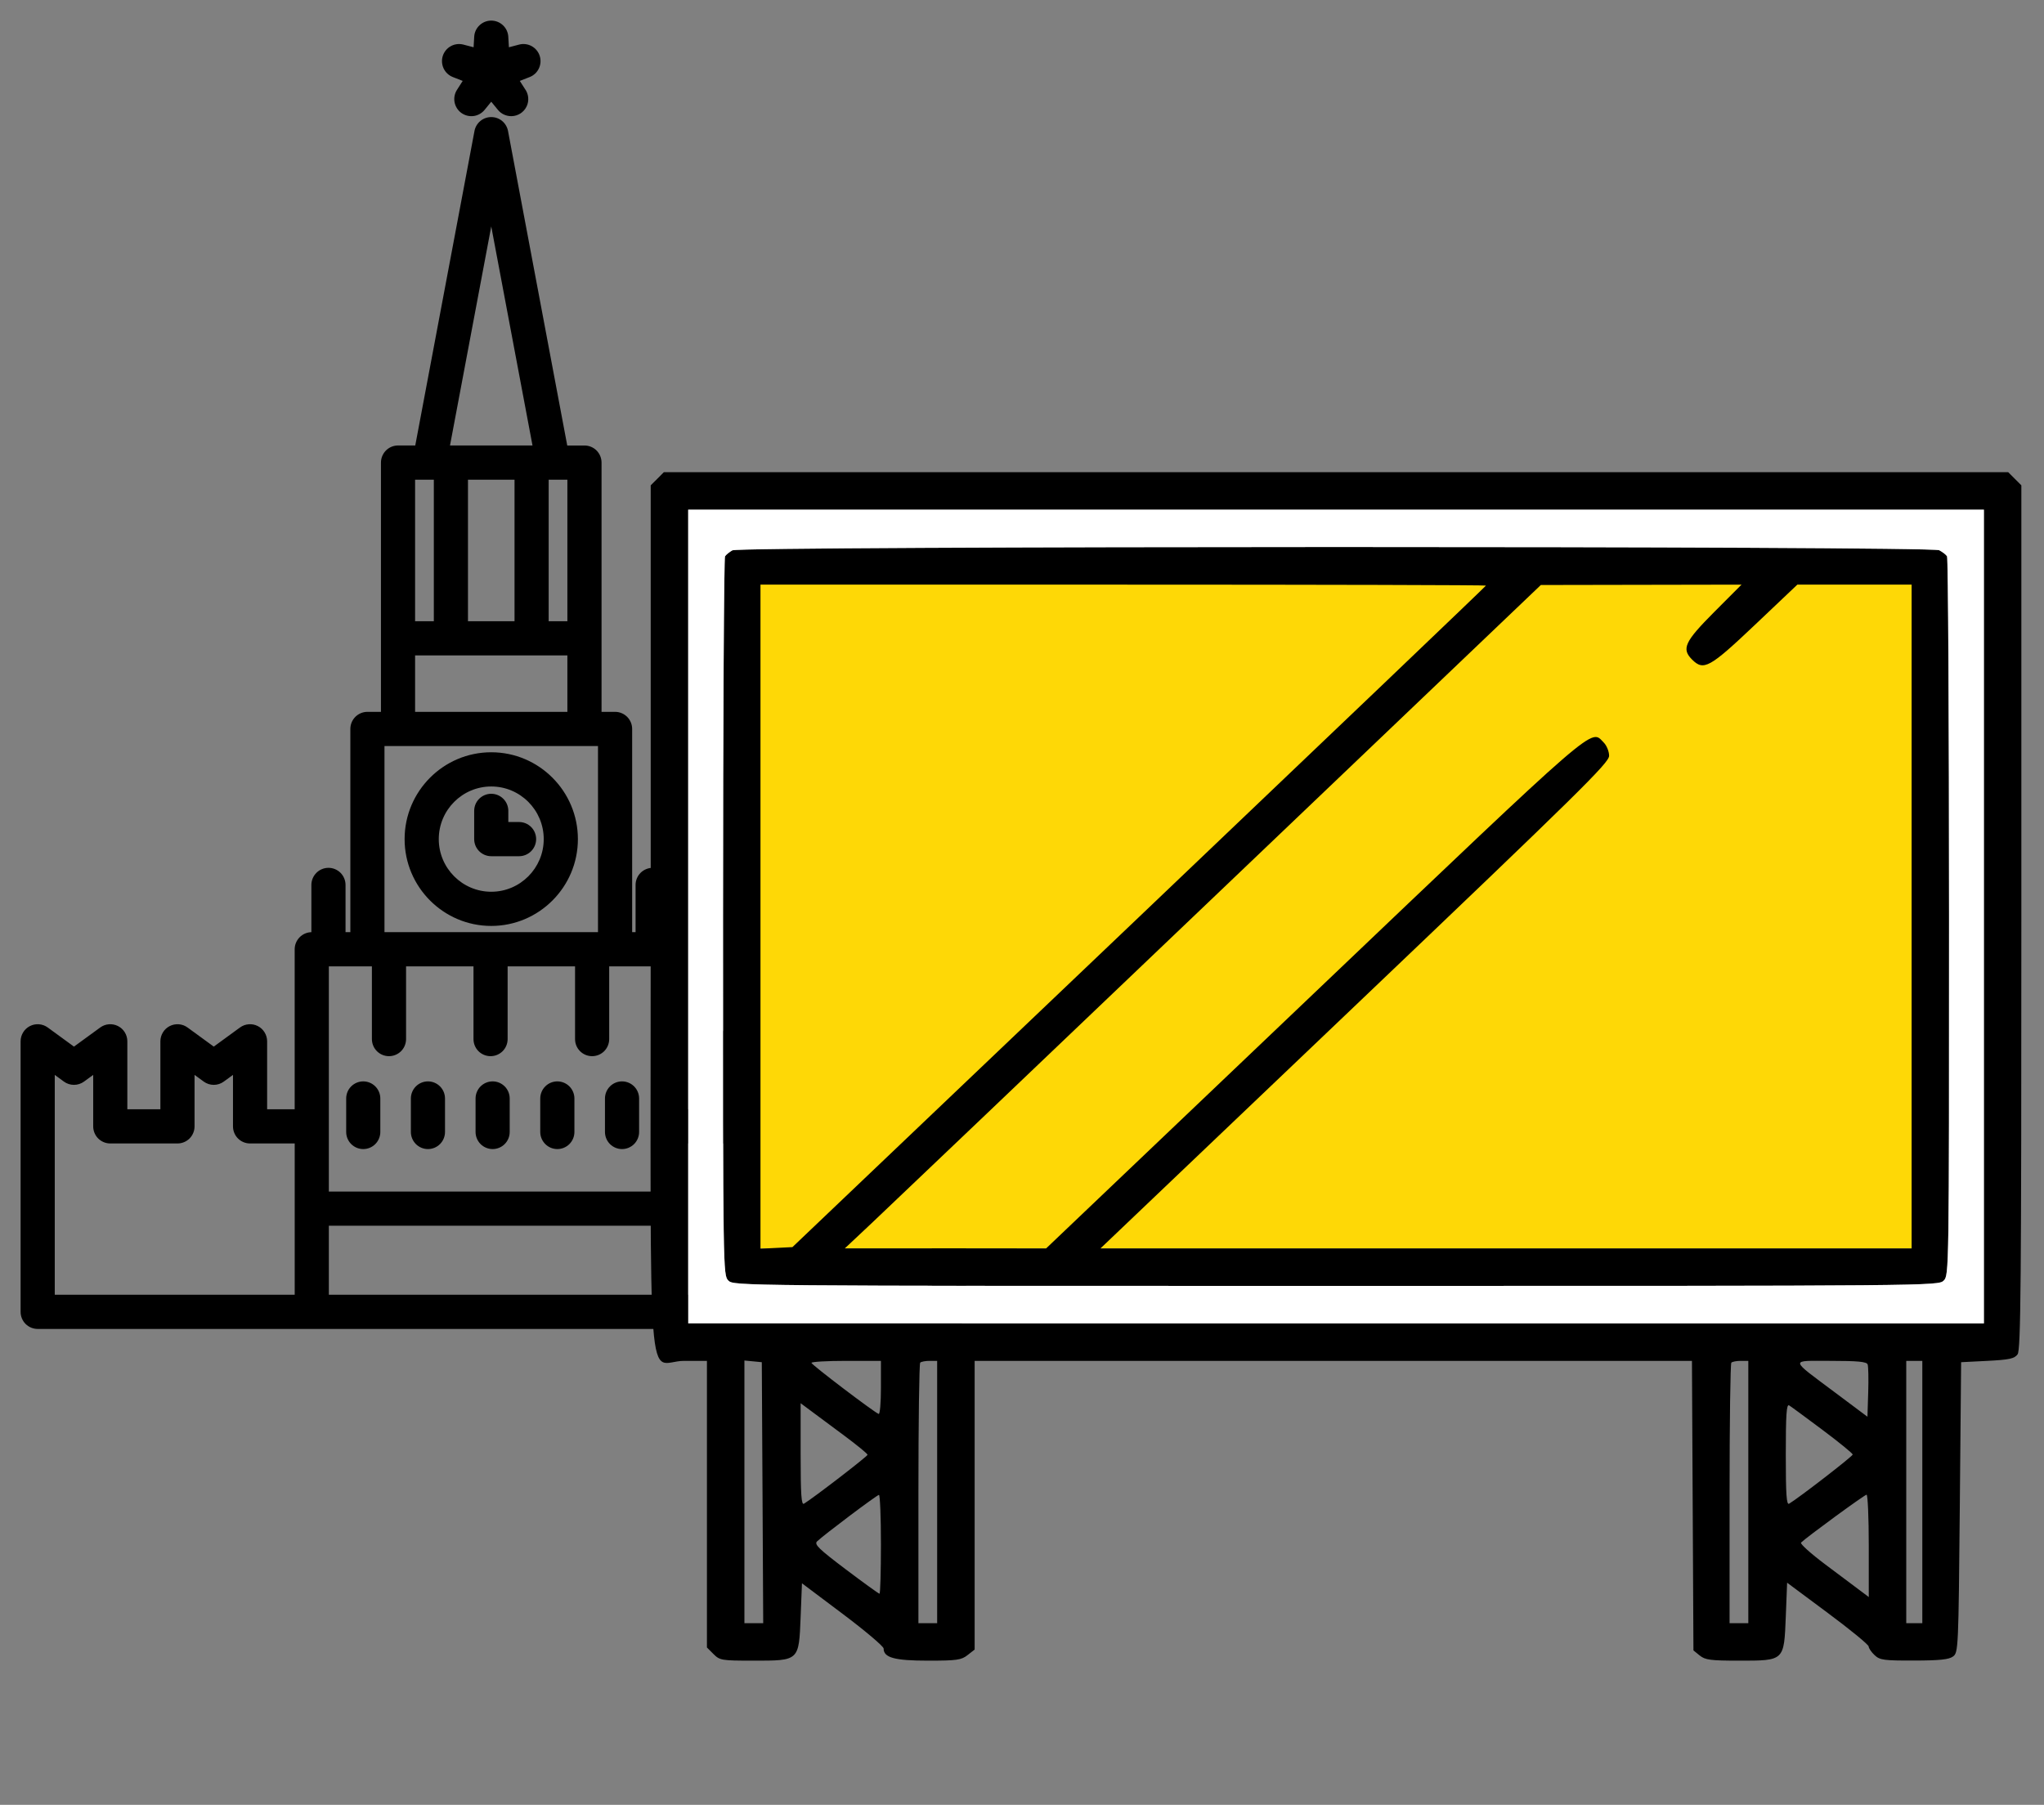
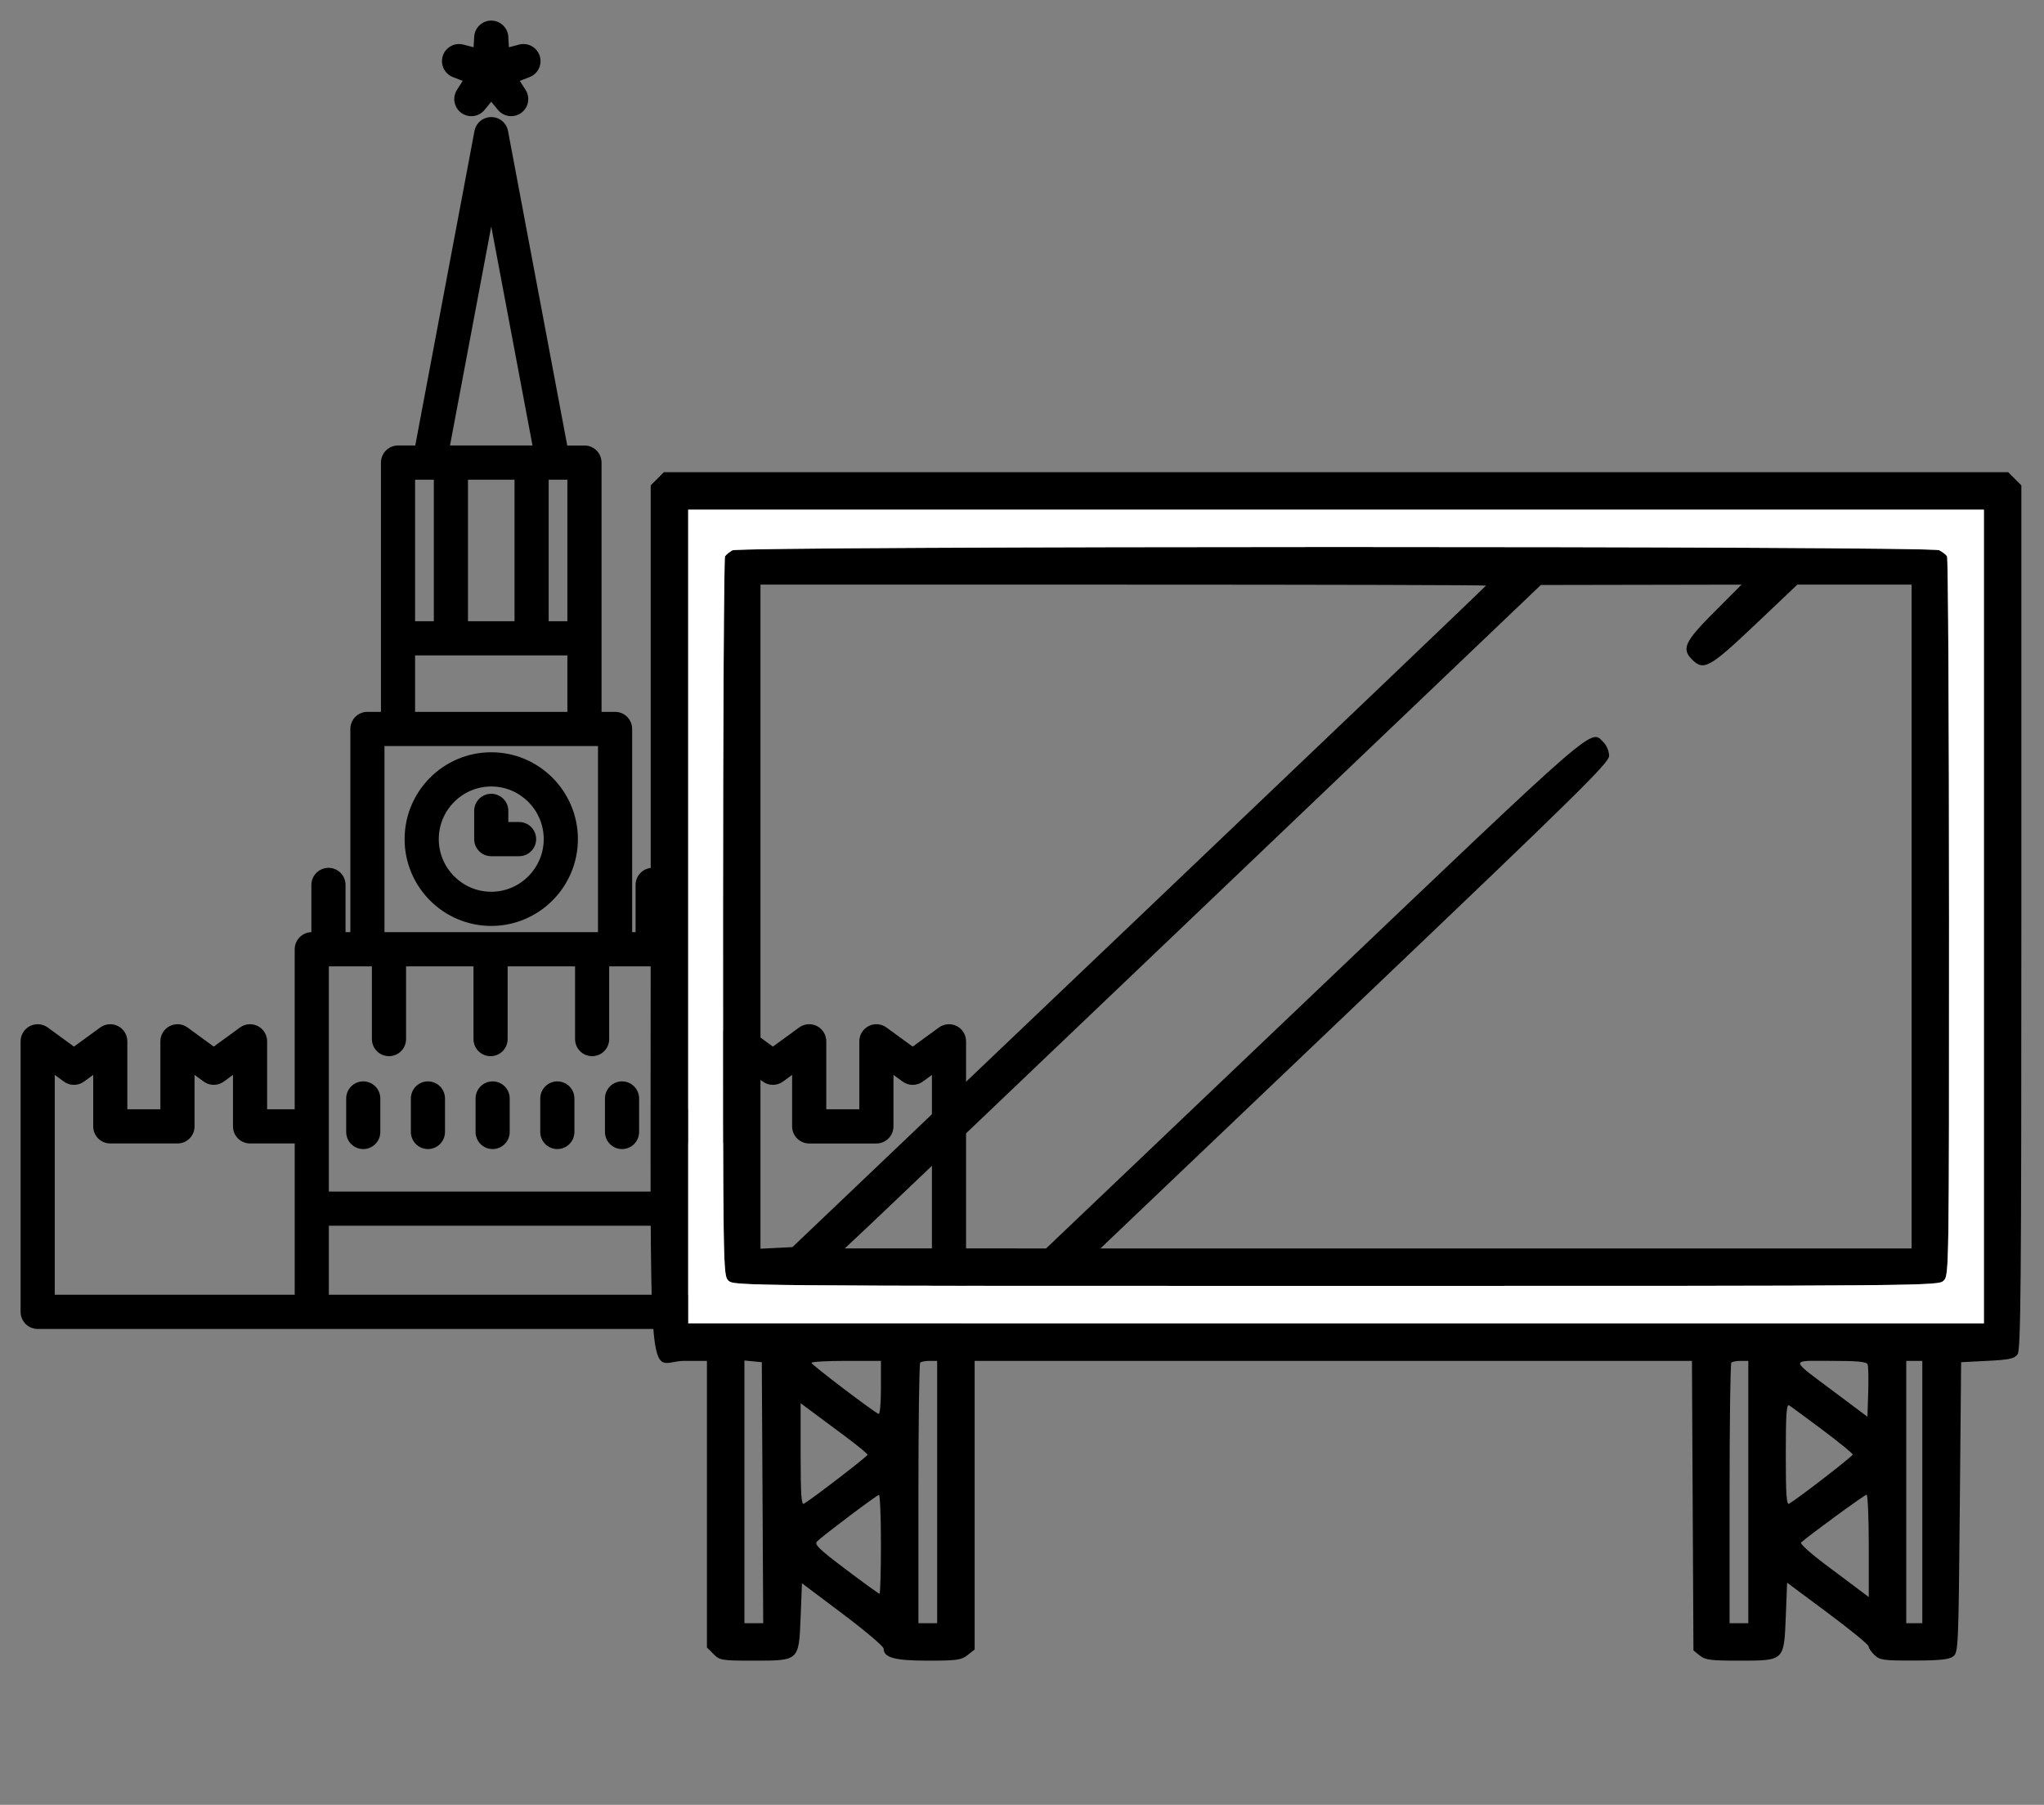
<svg xmlns="http://www.w3.org/2000/svg" width="77" height="68" viewBox="0 0 77 68" fill="none">
  <rect x="0" y="0" width="77" height="68" fill="#808080" stroke="none" />
  <path d="M18.506 28.567C16.83 28.567 15.466 29.934 15.466 31.615C15.466 33.295 16.83 34.662 18.506 34.662C20.182 34.662 21.546 33.295 21.546 31.615C21.546 29.934 20.182 28.567 18.506 28.567ZM18.506 33.822C17.292 33.822 16.305 32.831 16.305 31.615C16.305 30.398 17.292 29.408 18.506 29.408C19.72 29.408 20.707 30.398 20.707 31.615C20.707 32.831 19.72 33.822 18.506 33.822ZM13.684 40.967C13.573 40.967 13.466 41.011 13.387 41.09C13.309 41.169 13.265 41.276 13.265 41.388V42.648C13.265 42.76 13.309 42.867 13.387 42.946C13.466 43.025 13.573 43.069 13.684 43.069C13.795 43.069 13.902 43.025 13.98 42.946C14.059 42.867 14.103 42.76 14.103 42.648V41.388C14.103 41.276 14.059 41.169 13.98 41.09C13.902 41.011 13.795 40.967 13.684 40.967ZM16.121 40.967C16.01 40.967 15.903 41.011 15.825 41.09C15.746 41.169 15.702 41.276 15.702 41.388V42.648C15.702 42.76 15.746 42.867 15.825 42.946C15.903 43.025 16.01 43.069 16.121 43.069C16.232 43.069 16.339 43.025 16.418 42.946C16.496 42.867 16.54 42.76 16.54 42.648V41.388C16.54 41.276 16.496 41.169 16.418 41.09C16.339 41.011 16.232 40.967 16.121 40.967ZM18.558 40.967C18.447 40.967 18.34 41.011 18.262 41.09C18.183 41.169 18.139 41.276 18.139 41.388V42.648C18.139 42.76 18.183 42.867 18.262 42.946C18.34 43.025 18.447 43.069 18.558 43.069C18.669 43.069 18.776 43.025 18.855 42.946C18.933 42.867 18.978 42.76 18.978 42.648V41.388C18.978 41.276 18.933 41.169 18.855 41.09C18.776 41.011 18.669 40.967 18.558 40.967ZM20.995 40.967C20.884 40.967 20.778 41.011 20.699 41.09C20.62 41.169 20.576 41.276 20.576 41.388V42.648C20.576 42.76 20.62 42.867 20.699 42.946C20.778 43.025 20.884 43.069 20.995 43.069C21.107 43.069 21.213 43.025 21.292 42.946C21.371 42.867 21.415 42.76 21.415 42.648V41.388C21.415 41.276 21.371 41.169 21.292 41.09C21.213 41.011 21.107 40.967 20.995 40.967ZM23.433 40.967C23.322 40.967 23.215 41.011 23.136 41.09C23.058 41.169 23.013 41.276 23.013 41.388V42.648C23.013 42.76 23.058 42.867 23.136 42.946C23.215 43.025 23.322 43.069 23.433 43.069C23.544 43.069 23.651 43.025 23.729 42.946C23.808 42.867 23.852 42.76 23.852 42.648V41.388C23.852 41.276 23.808 41.169 23.729 41.09C23.651 41.011 23.544 40.967 23.433 40.967ZM17.14 2.695L17.765 2.94L17.403 3.506C17.346 3.596 17.325 3.705 17.344 3.81C17.364 3.916 17.423 4.01 17.51 4.073C17.596 4.136 17.704 4.163 17.81 4.149C17.916 4.136 18.013 4.082 18.081 3.999L18.506 3.479L18.931 3.999C19.015 4.102 19.139 4.152 19.261 4.153C19.339 4.152 19.416 4.13 19.482 4.088C19.548 4.046 19.601 3.986 19.635 3.916C19.669 3.845 19.683 3.766 19.675 3.688C19.666 3.61 19.636 3.536 19.588 3.474L19.246 2.94L19.871 2.695C19.971 2.656 20.052 2.58 20.098 2.483C20.144 2.386 20.151 2.275 20.118 2.173C20.085 2.071 20.014 1.986 19.92 1.934C19.826 1.883 19.716 1.869 19.613 1.897L18.964 2.067L18.924 1.395C18.918 1.288 18.871 1.188 18.794 1.114C18.716 1.041 18.613 1 18.506 1C18.399 1 18.296 1.041 18.218 1.114C18.14 1.188 18.094 1.288 18.087 1.395L18.048 2.067L17.399 1.897C17.296 1.87 17.186 1.883 17.092 1.935C16.998 1.986 16.928 2.071 16.895 2.173C16.861 2.275 16.869 2.386 16.914 2.483C16.96 2.58 17.041 2.656 17.14 2.695Z" fill="black" />
  <path d="M35.94 38.859C35.871 38.823 35.794 38.808 35.717 38.814C35.64 38.82 35.566 38.848 35.503 38.893L34.383 39.71L33.261 38.893C33.199 38.848 33.125 38.82 33.048 38.814C32.971 38.808 32.893 38.824 32.825 38.859C32.756 38.894 32.698 38.948 32.657 39.014C32.617 39.08 32.596 39.156 32.596 39.233V42.018H30.903V39.233C30.903 39.156 30.881 39.08 30.841 39.014C30.8 38.947 30.743 38.894 30.674 38.859C30.605 38.824 30.527 38.808 30.45 38.814C30.373 38.82 30.299 38.848 30.237 38.893L29.116 39.71L27.996 38.893C27.933 38.848 27.86 38.82 27.782 38.814C27.705 38.808 27.628 38.824 27.559 38.859C27.49 38.894 27.432 38.948 27.392 39.014C27.352 39.08 27.33 39.156 27.33 39.233V42.018H25.634V35.766C25.634 35.654 25.59 35.547 25.511 35.468C25.433 35.39 25.326 35.345 25.215 35.345H25.005V33.342C25.005 33.23 24.961 33.123 24.882 33.044C24.804 32.966 24.697 32.921 24.586 32.921C24.475 32.921 24.368 32.966 24.289 33.044C24.211 33.123 24.166 33.23 24.166 33.342V35.345H23.59V27.464C23.59 27.353 23.546 27.246 23.467 27.167C23.389 27.088 23.282 27.044 23.171 27.044H22.437V17.429C22.437 17.317 22.393 17.21 22.314 17.131C22.235 17.053 22.129 17.008 22.018 17.008H21.183L18.918 4.977C18.9 4.881 18.849 4.794 18.774 4.731C18.698 4.669 18.604 4.635 18.506 4.635C18.408 4.635 18.314 4.669 18.238 4.731C18.163 4.794 18.112 4.881 18.094 4.977L15.829 17.008H14.994C14.883 17.008 14.776 17.052 14.698 17.131C14.619 17.21 14.575 17.317 14.575 17.429V27.044H13.841C13.73 27.044 13.623 27.088 13.545 27.167C13.466 27.246 13.422 27.352 13.422 27.464V35.345H12.793V33.342C12.793 33.23 12.749 33.123 12.67 33.044C12.591 32.965 12.485 32.921 12.374 32.921C12.262 32.921 12.156 32.965 12.077 33.044C11.998 33.123 11.954 33.23 11.954 33.342V35.345H11.745C11.633 35.345 11.527 35.389 11.448 35.468C11.37 35.547 11.325 35.654 11.325 35.766V42.018H9.839V39.233C9.839 39.156 9.818 39.08 9.777 39.014C9.737 38.947 9.679 38.894 9.61 38.859C9.541 38.823 9.464 38.808 9.387 38.814C9.309 38.82 9.236 38.848 9.173 38.893L8.053 39.71L6.932 38.893C6.87 38.848 6.796 38.82 6.719 38.814C6.642 38.808 6.564 38.824 6.495 38.859C6.426 38.894 6.369 38.947 6.328 39.014C6.288 39.08 6.266 39.156 6.266 39.233V42.018H4.573V39.233C4.573 39.156 4.552 39.08 4.512 39.014C4.471 38.947 4.413 38.894 4.344 38.859C4.276 38.824 4.198 38.808 4.121 38.814C4.044 38.82 3.97 38.848 3.908 38.893L2.786 39.71L1.666 38.893C1.603 38.847 1.529 38.82 1.452 38.814C1.375 38.808 1.298 38.823 1.229 38.859C1.16 38.894 1.102 38.947 1.062 39.014C1.021 39.08 1 39.156 1 39.233V49.426C1 49.538 1.044 49.645 1.123 49.723C1.201 49.802 1.308 49.846 1.419 49.846H35.75C35.861 49.846 35.967 49.802 36.046 49.723C36.125 49.645 36.169 49.538 36.169 49.426V39.233C36.169 39.156 36.148 39.08 36.107 39.014C36.067 38.947 36.009 38.894 35.94 38.859ZM12.164 36.186H14.234V39.149C14.234 39.261 14.278 39.368 14.357 39.446C14.436 39.525 14.542 39.569 14.654 39.569C14.765 39.569 14.871 39.525 14.95 39.446C15.029 39.368 15.073 39.261 15.073 39.149V36.186H18.06V39.149C18.06 39.261 18.105 39.368 18.183 39.446C18.262 39.525 18.369 39.569 18.48 39.569C18.591 39.569 18.698 39.525 18.776 39.446C18.855 39.368 18.899 39.261 18.899 39.149V36.186H21.887V39.149C21.887 39.261 21.931 39.368 22.009 39.446C22.088 39.525 22.195 39.569 22.306 39.569C22.417 39.569 22.524 39.525 22.602 39.446C22.681 39.368 22.725 39.261 22.725 39.149V36.186H24.795V45.118H12.164V36.186ZM21.598 23.628H20.445V17.849H21.598V23.628ZM19.607 17.849V23.628H17.405V17.849H19.607ZM18.506 7.321L20.33 17.008H16.682L18.506 7.321ZM16.567 17.849V23.628H15.414V17.849H16.567ZM15.414 24.469H21.598V27.044H15.414V24.469ZM14.261 27.884H22.751V35.345H14.261V27.884ZM1.839 40.059L2.54 40.57C2.611 40.622 2.698 40.65 2.786 40.65C2.875 40.65 2.961 40.622 3.033 40.57L3.735 40.058V42.438C3.735 42.55 3.779 42.657 3.858 42.735C3.937 42.814 4.043 42.858 4.154 42.858H6.686C6.797 42.858 6.904 42.814 6.982 42.735C7.061 42.657 7.105 42.55 7.105 42.438V40.059L7.806 40.569C7.878 40.622 7.964 40.65 8.053 40.65C8.142 40.65 8.228 40.622 8.3 40.569L9.001 40.059V42.438C9.001 42.55 9.045 42.657 9.123 42.735C9.202 42.814 9.309 42.858 9.42 42.858H11.326V49.006H1.839L1.839 40.059ZM12.164 49.006V45.959H24.795V49.006H12.164ZM35.33 49.006H25.634V42.859H27.749C27.861 42.859 27.967 42.814 28.046 42.736C28.125 42.657 28.169 42.55 28.169 42.438V40.059L28.87 40.57C28.941 40.622 29.028 40.65 29.116 40.65C29.205 40.65 29.291 40.622 29.363 40.57L30.064 40.059V42.438C30.064 42.55 30.108 42.657 30.187 42.736C30.265 42.814 30.372 42.859 30.483 42.859H33.015C33.126 42.859 33.233 42.814 33.311 42.736C33.39 42.657 33.434 42.55 33.434 42.438V40.058L34.136 40.57C34.208 40.622 34.294 40.65 34.383 40.65C34.472 40.65 34.558 40.622 34.63 40.57L35.331 40.059L35.33 49.006Z" fill="black" />
  <path d="M19.554 31.194H18.925V30.551C18.925 30.439 18.881 30.332 18.802 30.254C18.724 30.175 18.617 30.131 18.506 30.131C18.395 30.131 18.288 30.175 18.209 30.254C18.131 30.332 18.087 30.439 18.087 30.551V31.615C18.087 31.726 18.131 31.833 18.209 31.912C18.288 31.991 18.395 32.035 18.506 32.035H19.554C19.665 32.035 19.772 31.991 19.851 31.912C19.929 31.833 19.974 31.726 19.974 31.615C19.974 31.503 19.929 31.396 19.851 31.317C19.772 31.239 19.665 31.194 19.554 31.194Z" fill="black" />
  <path d="M17.14 2.695L17.059 2.903L17.059 2.903L17.14 2.695ZM17.765 2.94L17.954 3.06L18.101 2.831L17.847 2.731L17.765 2.94ZM17.403 3.506L17.215 3.385L17.215 3.385L17.403 3.506ZM18.081 3.999L18.254 4.141L18.254 4.141L18.081 3.999ZM18.506 3.479L18.679 3.337L18.506 3.125L18.333 3.337L18.506 3.479ZM18.931 3.999L18.758 4.141L18.758 4.141L18.931 3.999ZM19.261 4.153L19.259 4.377L19.262 4.377L19.261 4.153ZM19.588 3.474L19.4 3.595L19.405 3.604L19.412 3.612L19.588 3.474ZM19.246 2.94L19.165 2.731L18.911 2.831L19.058 3.06L19.246 2.94ZM19.871 2.695L19.79 2.486L19.79 2.486L19.871 2.695ZM19.613 1.897L19.669 2.113L19.67 2.113L19.613 1.897ZM18.964 2.067L18.74 2.08L18.756 2.353L19.02 2.284L18.964 2.067ZM18.924 1.395L19.148 1.382L19.148 1.382L18.924 1.395ZM18.087 1.395L17.864 1.382L17.864 1.382L18.087 1.395ZM18.048 2.067L17.991 2.284L18.256 2.353L18.272 2.08L18.048 2.067ZM17.399 1.897L17.456 1.68L17.456 1.68L17.399 1.897ZM35.94 38.859L35.838 39.058L35.838 39.058L35.94 38.859ZM35.503 38.893L35.635 39.074L35.635 39.074L35.503 38.893ZM34.383 39.71L34.251 39.891L34.383 39.987L34.515 39.891L34.383 39.71ZM33.261 38.893L33.13 39.074L33.13 39.074L33.261 38.893ZM32.825 38.859L32.723 38.659L32.723 38.659L32.825 38.859ZM32.596 39.233L32.372 39.233V39.233H32.596ZM32.596 42.018V42.242H32.819V42.018H32.596ZM30.903 42.018H30.679V42.242H30.903V42.018ZM30.903 39.233L30.679 39.233V39.233H30.903ZM30.237 38.893L30.369 39.074L30.369 39.074L30.237 38.893ZM29.116 39.71L28.984 39.891L29.116 39.987L29.248 39.891L29.116 39.71ZM27.996 38.893L28.128 38.712L28.128 38.712L27.996 38.893ZM27.33 39.233L27.106 39.233V39.233H27.33ZM27.33 42.018V42.242H27.554V42.018H27.33ZM25.634 42.018H25.41V42.242H25.634V42.018ZM25.005 35.345H24.781V35.569H25.005V35.345ZM24.882 33.044L24.724 33.203L24.882 33.044ZM24.289 33.044L24.448 33.203L24.289 33.044ZM24.166 35.345V35.569H24.39V35.345H24.166ZM23.59 35.345H23.366V35.569H23.59V35.345ZM22.437 27.044H22.213V27.268H22.437V27.044ZM21.183 17.008L20.963 17.05L20.998 17.232H21.183V17.008ZM18.918 4.977L18.698 5.018L18.698 5.019L18.918 4.977ZM18.094 4.977L18.314 5.019L18.314 5.018L18.094 4.977ZM15.829 17.008V17.232H16.014L16.049 17.05L15.829 17.008ZM14.575 27.044V27.267H14.799V27.044H14.575ZM13.422 35.345V35.569H13.646V35.345H13.422ZM12.793 35.345H12.569V35.569H12.793V35.345ZM12.67 33.044L12.512 33.203L12.67 33.044ZM12.077 33.044L12.236 33.203L12.077 33.044ZM11.954 35.345V35.569H12.178V35.345H11.954ZM11.325 42.018V42.242H11.549V42.018H11.325ZM9.839 42.018H9.615V42.242H9.839V42.018ZM9.839 39.233L9.615 39.233V39.233H9.839ZM9.173 38.893L9.305 39.074L9.305 39.074L9.173 38.893ZM8.053 39.71L7.921 39.891L8.053 39.987L8.185 39.891L8.053 39.71ZM6.932 38.893L7.064 38.712L7.064 38.712L6.932 38.893ZM6.266 39.233L6.042 39.233V39.233H6.266ZM6.266 42.018V42.242H6.49V42.018H6.266ZM4.573 42.018H4.35V42.242H4.573V42.018ZM4.573 39.233H4.797V39.233L4.573 39.233ZM4.344 38.859L4.446 38.659L4.446 38.659L4.344 38.859ZM3.908 38.893L3.776 38.712L3.776 38.712L3.908 38.893ZM2.786 39.71L2.654 39.891L2.786 39.987L2.918 39.891L2.786 39.71ZM1.666 38.893L1.798 38.712L1.798 38.712L1.666 38.893ZM1 39.233L0.776 39.233V39.233H1ZM36.169 39.233L35.945 39.233V39.233H36.169ZM12.164 36.186V35.962H11.94V36.186H12.164ZM14.234 36.186H14.458V35.962H14.234V36.186ZM15.073 36.186V35.962H14.849V36.186H15.073ZM18.06 36.186H18.284V35.962H18.06V36.186ZM18.899 36.186V35.962H18.675V36.186H18.899ZM21.887 36.186H22.11V35.962H21.887V36.186ZM22.725 36.186V35.962H22.501V36.186H22.725ZM24.795 36.186H25.019V35.962H24.795V36.186ZM24.795 45.118V45.342H25.019V45.118H24.795ZM12.164 45.118H11.94V45.342H12.164V45.118ZM21.598 23.628V23.852H21.822V23.628H21.598ZM20.445 23.628H20.221V23.852H20.445V23.628ZM20.445 17.849V17.625H20.221V17.849H20.445ZM21.598 17.849H21.822V17.625H21.598V17.849ZM19.607 17.849H19.831V17.625H19.607V17.849ZM19.607 23.628V23.852H19.831V23.628H19.607ZM17.405 23.628H17.181V23.852H17.405V23.628ZM17.405 17.849V17.625H17.181V17.849H17.405ZM18.506 7.321L18.726 7.28H18.286L18.506 7.321ZM20.33 17.008V17.232H20.6L20.55 16.967L20.33 17.008ZM16.682 17.008L16.462 16.967L16.412 17.232H16.682V17.008ZM16.567 17.849H16.791V17.625H16.567V17.849ZM16.567 23.628V23.852H16.791V23.628H16.567ZM15.414 23.628H15.19V23.852H15.414V23.628ZM15.414 17.849V17.625H15.19V17.849H15.414ZM15.414 24.469V24.245H15.19V24.469H15.414ZM21.598 24.469H21.822V24.245H21.598V24.469ZM21.598 27.044V27.267H21.822V27.044H21.598ZM15.414 27.044H15.19V27.267H15.414V27.044ZM14.261 27.884V27.66H14.037V27.884H14.261ZM22.751 27.884H22.975V27.66H22.751V27.884ZM22.751 35.345V35.569H22.975V35.345H22.751ZM14.261 35.345H14.037V35.569H14.261V35.345ZM1.839 40.059L1.971 39.878L1.615 39.618L1.615 40.059L1.839 40.059ZM2.54 40.57L2.408 40.751L2.408 40.751L2.54 40.57ZM3.033 40.57L3.165 40.751L3.165 40.751L3.033 40.57ZM3.735 40.058H3.959V39.618L3.603 39.877L3.735 40.058ZM7.105 40.059L7.237 39.878L6.881 39.618V40.059H7.105ZM7.806 40.569L7.938 40.389L7.938 40.389L7.806 40.569ZM8.3 40.569L8.168 40.389L8.168 40.389L8.3 40.569ZM9.001 40.059H9.224V39.618L8.869 39.878L9.001 40.059ZM11.326 42.858H11.55V42.635H11.326V42.858ZM11.326 49.006V49.23H11.55V49.006H11.326ZM1.839 49.006L1.615 49.006L1.615 49.23H1.839V49.006ZM12.164 49.006H11.94V49.23H12.164V49.006ZM12.164 45.959V45.735H11.94V45.959H12.164ZM24.795 45.959H25.019V45.735H24.795V45.959ZM24.795 49.006V49.23H25.019V49.006H24.795ZM35.33 49.006V49.23H35.554L35.554 49.006L35.33 49.006ZM25.634 49.006H25.41V49.23H25.634V49.006ZM25.634 42.859V42.635H25.41V42.859H25.634ZM28.169 40.059L28.301 39.878L27.945 39.618V40.059H28.169ZM28.87 40.57L29.002 40.389L29.002 40.389L28.87 40.57ZM29.363 40.57L29.231 40.389L29.231 40.389L29.363 40.57ZM30.064 40.059H30.288V39.618L29.932 39.878L30.064 40.059ZM33.434 40.058L33.566 39.877L33.21 39.618V40.058H33.434ZM34.136 40.57L34.005 40.751L34.005 40.751L34.136 40.57ZM34.63 40.57L34.761 40.751L34.761 40.751L34.63 40.57ZM35.331 40.059L35.554 40.059L35.554 39.618L35.199 39.878L35.331 40.059ZM18.925 31.194H18.701V31.418H18.925V31.194ZM18.506 28.343C16.706 28.343 15.242 29.811 15.242 31.615H15.69C15.69 30.058 16.954 28.791 18.506 28.791V28.343ZM15.242 31.615C15.242 33.418 16.706 34.886 18.506 34.886V34.438C16.954 34.438 15.69 33.172 15.69 31.615H15.242ZM18.506 34.886C20.306 34.886 21.77 33.418 21.77 31.615H21.322C21.322 33.172 20.058 34.438 18.506 34.438V34.886ZM21.77 31.615C21.77 29.811 20.306 28.343 18.506 28.343V28.791C20.058 28.791 21.322 30.058 21.322 31.615H21.77ZM18.506 33.598C17.416 33.598 16.529 32.708 16.529 31.615H16.081C16.081 32.955 17.168 34.045 18.506 34.045V33.598ZM16.529 31.615C16.529 30.521 17.416 29.632 18.506 29.632V29.184C17.168 29.184 16.081 30.275 16.081 31.615H16.529ZM18.506 29.632C19.596 29.632 20.483 30.521 20.483 31.615H20.931C20.931 30.275 19.844 29.184 18.506 29.184V29.632ZM20.483 31.615C20.483 32.708 19.596 33.598 18.506 33.598V34.045C19.844 34.045 20.931 32.955 20.931 31.615H20.483ZM13.684 40.743C13.513 40.743 13.35 40.811 13.229 40.932L13.546 41.248C13.583 41.212 13.632 41.191 13.684 41.191V40.743ZM13.229 40.932C13.108 41.053 13.041 41.217 13.041 41.388H13.489C13.489 41.335 13.509 41.285 13.546 41.248L13.229 40.932ZM13.041 41.388V42.648H13.489V41.388H13.041ZM13.041 42.648C13.041 42.819 13.108 42.983 13.229 43.104L13.546 42.788C13.509 42.751 13.489 42.701 13.489 42.648H13.041ZM13.229 43.104C13.35 43.225 13.513 43.293 13.684 43.293V42.845C13.632 42.845 13.583 42.824 13.546 42.788L13.229 43.104ZM13.684 43.293C13.855 43.293 14.018 43.225 14.139 43.104L13.822 42.788C13.785 42.824 13.736 42.845 13.684 42.845V43.293ZM14.139 43.104C14.259 42.983 14.327 42.819 14.327 42.648H13.879C13.879 42.701 13.859 42.751 13.822 42.788L14.139 43.104ZM14.327 42.648V41.388H13.879V42.648H14.327ZM14.327 41.388C14.327 41.217 14.259 41.053 14.139 40.932L13.822 41.248C13.859 41.285 13.879 41.335 13.879 41.388H14.327ZM14.139 40.932C14.018 40.811 13.855 40.743 13.684 40.743V41.191C13.736 41.191 13.785 41.212 13.822 41.248L14.139 40.932ZM16.121 40.743C15.95 40.743 15.787 40.811 15.666 40.932L15.983 41.248C16.02 41.212 16.07 41.191 16.121 41.191V40.743ZM15.666 40.932C15.546 41.053 15.478 41.217 15.478 41.388H15.926C15.926 41.335 15.946 41.285 15.983 41.248L15.666 40.932ZM15.478 41.388V42.648H15.926V41.388H15.478ZM15.478 42.648C15.478 42.819 15.546 42.983 15.666 43.104L15.983 42.788C15.946 42.751 15.926 42.701 15.926 42.648H15.478ZM15.666 43.104C15.787 43.225 15.95 43.293 16.121 43.293V42.845C16.07 42.845 16.02 42.824 15.983 42.788L15.666 43.104ZM16.121 43.293C16.292 43.293 16.456 43.225 16.576 43.104L16.259 42.788C16.222 42.824 16.173 42.845 16.121 42.845V43.293ZM16.576 43.104C16.697 42.983 16.764 42.819 16.764 42.648H16.317C16.317 42.701 16.296 42.751 16.259 42.788L16.576 43.104ZM16.764 42.648V41.388H16.317V42.648H16.764ZM16.764 41.388C16.764 41.217 16.697 41.053 16.576 40.932L16.259 41.248C16.296 41.285 16.317 41.335 16.317 41.388H16.764ZM16.576 40.932C16.456 40.811 16.292 40.743 16.121 40.743V41.191C16.173 41.191 16.222 41.212 16.259 41.248L16.576 40.932ZM18.558 40.743C18.388 40.743 18.224 40.811 18.103 40.932L18.42 41.248C18.457 41.212 18.507 41.191 18.558 41.191V40.743ZM18.103 40.932C17.983 41.053 17.915 41.217 17.915 41.388H18.363C18.363 41.335 18.384 41.285 18.42 41.248L18.103 40.932ZM17.915 41.388V42.648H18.363V41.388H17.915ZM17.915 42.648C17.915 42.819 17.983 42.983 18.103 43.104L18.42 42.788C18.384 42.751 18.363 42.701 18.363 42.648H17.915ZM18.103 43.104C18.224 43.225 18.388 43.293 18.558 43.293V42.845C18.507 42.845 18.457 42.824 18.42 42.788L18.103 43.104ZM18.558 43.293C18.729 43.293 18.893 43.225 19.013 43.104L18.696 42.788C18.66 42.824 18.61 42.845 18.558 42.845V43.293ZM19.013 43.104C19.134 42.983 19.201 42.819 19.201 42.648H18.754C18.754 42.701 18.733 42.751 18.696 42.788L19.013 43.104ZM19.201 42.648V41.388H18.754V42.648H19.201ZM19.201 41.388C19.201 41.217 19.134 41.053 19.013 40.932L18.696 41.248C18.733 41.285 18.754 41.335 18.754 41.388H19.201ZM19.013 40.932C18.893 40.811 18.729 40.743 18.558 40.743V41.191C18.61 41.191 18.66 41.212 18.696 41.248L19.013 40.932ZM20.995 40.743C20.825 40.743 20.661 40.811 20.541 40.932L20.858 41.248C20.894 41.212 20.944 41.191 20.995 41.191V40.743ZM20.541 40.932C20.42 41.053 20.352 41.217 20.352 41.388H20.8C20.8 41.335 20.821 41.285 20.858 41.248L20.541 40.932ZM20.352 41.388V42.648H20.8V41.388H20.352ZM20.352 42.648C20.352 42.819 20.42 42.983 20.541 43.104L20.858 42.788C20.821 42.751 20.8 42.701 20.8 42.648H20.352ZM20.541 43.104C20.661 43.225 20.825 43.293 20.995 43.293V42.845C20.944 42.845 20.894 42.824 20.858 42.788L20.541 43.104ZM20.995 43.293C21.166 43.293 21.33 43.225 21.451 43.104L21.134 42.788C21.097 42.824 21.047 42.845 20.995 42.845V43.293ZM21.451 43.104C21.571 42.983 21.639 42.819 21.639 42.648H21.191C21.191 42.701 21.17 42.751 21.134 42.788L21.451 43.104ZM21.639 42.648V41.388H21.191V42.648H21.639ZM21.639 41.388C21.639 41.217 21.571 41.053 21.451 40.932L21.134 41.248C21.17 41.285 21.191 41.335 21.191 41.388H21.639ZM21.451 40.932C21.33 40.811 21.166 40.743 20.995 40.743V41.191C21.047 41.191 21.097 41.212 21.134 41.248L21.451 40.932ZM23.433 40.743C23.262 40.743 23.098 40.811 22.978 40.932L23.295 41.248C23.331 41.212 23.381 41.191 23.433 41.191V40.743ZM22.978 40.932C22.857 41.053 22.79 41.217 22.79 41.388H23.237C23.237 41.335 23.258 41.285 23.295 41.248L22.978 40.932ZM22.79 41.388V42.648H23.237V41.388H22.79ZM22.79 42.648C22.79 42.819 22.857 42.983 22.978 43.104L23.295 42.788C23.258 42.751 23.237 42.701 23.237 42.648H22.79ZM22.978 43.104C23.098 43.225 23.262 43.293 23.433 43.293V42.845C23.381 42.845 23.331 42.824 23.295 42.788L22.978 43.104ZM23.433 43.293C23.604 43.293 23.767 43.225 23.888 43.104L23.571 42.788C23.534 42.824 23.484 42.845 23.433 42.845V43.293ZM23.888 43.104C24.008 42.983 24.076 42.819 24.076 42.648H23.628C23.628 42.701 23.607 42.751 23.571 42.788L23.888 43.104ZM24.076 42.648V41.388H23.628V42.648H24.076ZM24.076 41.388C24.076 41.217 24.008 41.053 23.888 40.932L23.571 41.248C23.607 41.285 23.628 41.335 23.628 41.388H24.076ZM23.888 40.932C23.767 40.811 23.604 40.743 23.433 40.743V41.191C23.484 41.191 23.534 41.212 23.571 41.248L23.888 40.932ZM17.059 2.903L17.684 3.148L17.847 2.731L17.222 2.486L17.059 2.903ZM17.577 2.819L17.215 3.385L17.592 3.626L17.954 3.06L17.577 2.819ZM17.215 3.385C17.126 3.524 17.094 3.69 17.124 3.852L17.564 3.769C17.555 3.72 17.565 3.668 17.592 3.626L17.215 3.385ZM17.124 3.852C17.155 4.013 17.245 4.157 17.378 4.254L17.642 3.892C17.601 3.862 17.574 3.818 17.564 3.769L17.124 3.852ZM17.378 4.254C17.511 4.35 17.675 4.392 17.838 4.372L17.781 3.927C17.732 3.934 17.682 3.921 17.642 3.892L17.378 4.254ZM17.838 4.372C18.001 4.351 18.15 4.268 18.254 4.141L17.907 3.857C17.876 3.896 17.831 3.921 17.781 3.927L17.838 4.372ZM18.254 4.141L18.679 3.621L18.333 3.337L17.907 3.858L18.254 4.141ZM18.333 3.621L18.758 4.141L19.105 3.858L18.679 3.337L18.333 3.621ZM18.758 4.141C18.889 4.301 19.078 4.375 19.259 4.377L19.263 3.929C19.199 3.929 19.141 3.902 19.105 3.857L18.758 4.141ZM19.262 4.377C19.383 4.376 19.5 4.341 19.602 4.277L19.362 3.899C19.331 3.918 19.295 3.929 19.259 3.929L19.262 4.377ZM19.602 4.277C19.703 4.213 19.785 4.121 19.837 4.013L19.433 3.818C19.418 3.852 19.393 3.879 19.362 3.899L19.602 4.277ZM19.837 4.013C19.889 3.905 19.91 3.784 19.897 3.665L19.452 3.712C19.456 3.748 19.449 3.785 19.433 3.818L19.837 4.013ZM19.897 3.665C19.884 3.545 19.839 3.432 19.765 3.337L19.412 3.612C19.434 3.641 19.448 3.675 19.452 3.712L19.897 3.665ZM19.777 3.354L19.435 2.819L19.058 3.06L19.4 3.595L19.777 3.354ZM19.328 3.148L19.953 2.903L19.79 2.486L19.165 2.731L19.328 3.148ZM19.953 2.903C20.106 2.844 20.23 2.728 20.3 2.579L19.896 2.388C19.874 2.433 19.836 2.468 19.79 2.486L19.953 2.903ZM20.3 2.579C20.371 2.43 20.381 2.261 20.331 2.104L19.905 2.242C19.92 2.29 19.917 2.342 19.896 2.388L20.3 2.579ZM20.331 2.104C20.28 1.948 20.172 1.817 20.028 1.738L19.813 2.131C19.856 2.155 19.889 2.195 19.905 2.242L20.331 2.104ZM20.028 1.738C19.883 1.659 19.715 1.638 19.555 1.68L19.67 2.113C19.718 2.101 19.769 2.107 19.813 2.131L20.028 1.738ZM19.556 1.68L18.907 1.85L19.02 2.284L19.669 2.113L19.556 1.68ZM19.187 2.054L19.148 1.382L18.701 1.408L18.74 2.08L19.187 2.054ZM19.148 1.382C19.138 1.218 19.067 1.064 18.947 0.952L18.64 1.277C18.676 1.311 18.698 1.359 18.701 1.409L19.148 1.382ZM18.947 0.952C18.828 0.839 18.67 0.776 18.506 0.776V1.224C18.556 1.224 18.604 1.243 18.64 1.277L18.947 0.952ZM18.506 0.776C18.342 0.776 18.184 0.839 18.065 0.952L18.372 1.277C18.408 1.243 18.456 1.224 18.506 1.224V0.776ZM18.065 0.952C17.945 1.064 17.873 1.218 17.864 1.382L18.311 1.409C18.314 1.359 18.336 1.311 18.372 1.277L18.065 0.952ZM17.864 1.382L17.825 2.054L18.272 2.08L18.311 1.408L17.864 1.382ZM18.105 1.85L17.456 1.68L17.343 2.113L17.991 2.284L18.105 1.85ZM17.456 1.68C17.297 1.639 17.128 1.659 16.985 1.738L17.2 2.131C17.243 2.107 17.294 2.101 17.343 2.113L17.456 1.68ZM16.985 1.738C16.84 1.817 16.732 1.948 16.681 2.104L17.108 2.243C17.123 2.195 17.156 2.155 17.2 2.131L16.985 1.738ZM16.681 2.104C16.631 2.261 16.642 2.43 16.712 2.579L17.117 2.388C17.095 2.342 17.092 2.29 17.108 2.243L16.681 2.104ZM16.712 2.579C16.782 2.727 16.906 2.843 17.059 2.903L17.222 2.486C17.176 2.468 17.138 2.433 17.117 2.388L16.712 2.579ZM36.042 38.659C35.936 38.605 35.818 38.581 35.699 38.591L35.734 39.037C35.77 39.034 35.806 39.042 35.838 39.058L36.042 38.659ZM35.699 38.591C35.581 38.6 35.467 38.642 35.371 38.712L35.635 39.074C35.664 39.053 35.699 39.04 35.734 39.037L35.699 38.591ZM35.371 38.712L34.251 39.529L34.515 39.891L35.635 39.074L35.371 38.712ZM34.515 39.529L33.393 38.712L33.13 39.074L34.251 39.891L34.515 39.529ZM33.393 38.712C33.297 38.642 33.184 38.6 33.065 38.591L33.03 39.037C33.066 39.04 33.1 39.053 33.13 39.074L33.393 38.712ZM33.065 38.591C32.947 38.582 32.828 38.605 32.723 38.659L32.926 39.058C32.959 39.042 32.994 39.035 33.03 39.037L33.065 38.591ZM32.723 38.659C32.617 38.714 32.528 38.796 32.466 38.897L32.848 39.13C32.867 39.099 32.894 39.075 32.926 39.058L32.723 38.659ZM32.466 38.897C32.404 38.998 32.372 39.115 32.372 39.233L32.819 39.233C32.819 39.197 32.83 39.161 32.848 39.13L32.466 38.897ZM32.372 39.233V42.018H32.819V39.233H32.372ZM32.596 41.794H30.903V42.242H32.596V41.794ZM31.127 42.018V39.233H30.679V42.018H31.127ZM31.127 39.233C31.127 39.115 31.094 38.998 31.032 38.897L30.65 39.13C30.669 39.161 30.679 39.197 30.679 39.233L31.127 39.233ZM31.032 38.897C30.97 38.796 30.881 38.713 30.776 38.659L30.572 39.058C30.604 39.075 30.631 39.099 30.65 39.13L31.032 38.897ZM30.776 38.659C30.67 38.605 30.551 38.582 30.433 38.591L30.468 39.037C30.504 39.035 30.54 39.042 30.572 39.058L30.776 38.659ZM30.433 38.591C30.314 38.6 30.201 38.642 30.105 38.712L30.369 39.074C30.398 39.053 30.432 39.04 30.468 39.037L30.433 38.591ZM30.105 38.712L28.984 39.529L29.248 39.891L30.369 39.074L30.105 38.712ZM29.248 39.529L28.128 38.712L27.864 39.074L28.984 39.891L29.248 39.529ZM28.128 38.712C28.032 38.642 27.918 38.6 27.8 38.591L27.765 39.038C27.801 39.04 27.835 39.053 27.864 39.074L28.128 38.712ZM27.8 38.591C27.682 38.582 27.563 38.605 27.457 38.66L27.661 39.058C27.693 39.042 27.729 39.035 27.765 39.038L27.8 38.591ZM27.457 38.66C27.352 38.714 27.263 38.796 27.201 38.897L27.583 39.131C27.602 39.1 27.629 39.075 27.661 39.058L27.457 38.66ZM27.201 38.897C27.139 38.998 27.106 39.115 27.106 39.233L27.554 39.233C27.554 39.197 27.564 39.161 27.583 39.131L27.201 38.897ZM27.106 39.233V42.018H27.554V39.233H27.106ZM27.33 41.794H25.634V42.242H27.33V41.794ZM25.858 42.018V35.766H25.41V42.018H25.858ZM25.858 35.766C25.858 35.595 25.79 35.431 25.67 35.31L25.353 35.627C25.389 35.663 25.41 35.713 25.41 35.766H25.858ZM25.67 35.31C25.549 35.189 25.386 35.121 25.215 35.121V35.569C25.266 35.569 25.316 35.59 25.353 35.627L25.67 35.31ZM25.215 35.121H25.005V35.569H25.215V35.121ZM25.229 35.345V33.342H24.781V35.345H25.229ZM25.229 33.342C25.229 33.171 25.161 33.007 25.041 32.886L24.724 33.203C24.761 33.239 24.781 33.289 24.781 33.342H25.229ZM25.041 32.886C24.92 32.766 24.756 32.697 24.586 32.697V33.145C24.637 33.145 24.687 33.166 24.724 33.203L25.041 32.886ZM24.586 32.697C24.415 32.697 24.251 32.766 24.131 32.886L24.448 33.203C24.485 33.166 24.534 33.145 24.586 33.145V32.697ZM24.131 32.886C24.01 33.007 23.943 33.171 23.943 33.342H24.39C24.39 33.289 24.411 33.239 24.448 33.203L24.131 32.886ZM23.943 33.342V35.345H24.39V33.342H23.943ZM24.166 35.121H23.59V35.569H24.166V35.121ZM23.814 35.345V27.464H23.366V35.345H23.814ZM23.814 27.464C23.814 27.293 23.746 27.13 23.626 27.009L23.309 27.325C23.345 27.362 23.366 27.412 23.366 27.464H23.814ZM23.626 27.009C23.505 26.888 23.341 26.82 23.171 26.82V27.268C23.222 27.268 23.272 27.288 23.309 27.325L23.626 27.009ZM23.171 26.82H22.437V27.268H23.171V26.82ZM22.661 27.044V17.429H22.213V27.044H22.661ZM22.661 17.429C22.661 17.258 22.593 17.094 22.473 16.973L22.156 17.29C22.192 17.326 22.213 17.376 22.213 17.429H22.661ZM22.473 16.973C22.352 16.852 22.188 16.785 22.018 16.785V17.232C22.069 17.232 22.119 17.253 22.156 17.29L22.473 16.973ZM22.018 16.785H21.183V17.232H22.018V16.785ZM21.403 16.967L19.138 4.936L18.698 5.019L20.963 17.05L21.403 16.967ZM19.138 4.936C19.11 4.788 19.032 4.655 18.917 4.559L18.631 4.903C18.666 4.933 18.689 4.973 18.698 5.018L19.138 4.936ZM18.917 4.559C18.801 4.463 18.656 4.411 18.506 4.411V4.858C18.551 4.858 18.595 4.874 18.631 4.903L18.917 4.559ZM18.506 4.411C18.356 4.411 18.21 4.463 18.095 4.559L18.381 4.903C18.416 4.874 18.46 4.858 18.506 4.858V4.411ZM18.095 4.559C17.98 4.655 17.901 4.788 17.874 4.936L18.314 5.018C18.322 4.973 18.346 4.933 18.381 4.903L18.095 4.559ZM17.874 4.936L15.609 16.967L16.049 17.05L18.314 5.019L17.874 4.936ZM15.829 16.784H14.994V17.232H15.829V16.784ZM14.994 16.784C14.823 16.784 14.66 16.852 14.539 16.973L14.856 17.29C14.893 17.253 14.943 17.232 14.994 17.232V16.784ZM14.539 16.973C14.419 17.094 14.351 17.258 14.351 17.429H14.799C14.799 17.376 14.82 17.326 14.856 17.29L14.539 16.973ZM14.351 17.429V27.044H14.799V17.429H14.351ZM14.575 26.82H13.841V27.267H14.575V26.82ZM13.841 26.82C13.67 26.82 13.507 26.888 13.386 27.009L13.703 27.325C13.74 27.288 13.79 27.267 13.841 27.267V26.82ZM13.386 27.009C13.266 27.13 13.198 27.293 13.198 27.464H13.646C13.646 27.412 13.666 27.362 13.703 27.325L13.386 27.009ZM13.198 27.464V35.345H13.646V27.464H13.198ZM13.422 35.121H12.793V35.569H13.422V35.121ZM13.017 35.345V33.342H12.569V35.345H13.017ZM13.017 33.342C13.017 33.171 12.949 33.007 12.829 32.886L12.512 33.203C12.548 33.239 12.569 33.289 12.569 33.342H13.017ZM12.829 32.886C12.708 32.765 12.544 32.697 12.374 32.697V33.145C12.425 33.145 12.475 33.166 12.512 33.203L12.829 32.886ZM12.374 32.697C12.203 32.697 12.039 32.765 11.919 32.886L12.236 33.203C12.272 33.166 12.322 33.145 12.374 33.145V32.697ZM11.919 32.886C11.798 33.007 11.73 33.171 11.73 33.342H12.178C12.178 33.289 12.199 33.239 12.236 33.203L11.919 32.886ZM11.73 33.342V35.345H12.178V33.342H11.73ZM11.954 35.121H11.745V35.569H11.954V35.121ZM11.745 35.121C11.574 35.121 11.41 35.189 11.29 35.31L11.607 35.626C11.643 35.59 11.693 35.569 11.745 35.569V35.121ZM11.29 35.31C11.169 35.431 11.101 35.595 11.101 35.766H11.549C11.549 35.713 11.57 35.663 11.607 35.626L11.29 35.31ZM11.101 35.766V42.018H11.549V35.766H11.101ZM11.325 41.794H9.839V42.242H11.325V41.794ZM10.063 42.018V39.233H9.615V42.018H10.063ZM10.063 39.233C10.063 39.115 10.03 38.998 9.968 38.897L9.586 39.13C9.605 39.161 9.615 39.197 9.615 39.233L10.063 39.233ZM9.968 38.897C9.906 38.795 9.818 38.713 9.712 38.659L9.508 39.058C9.54 39.074 9.567 39.099 9.586 39.13L9.968 38.897ZM9.712 38.659C9.606 38.605 9.487 38.581 9.369 38.591L9.404 39.037C9.44 39.034 9.476 39.042 9.508 39.058L9.712 38.659ZM9.369 38.591C9.251 38.6 9.137 38.642 9.041 38.712L9.305 39.074C9.334 39.053 9.368 39.04 9.404 39.037L9.369 38.591ZM9.041 38.712L7.921 39.529L8.185 39.891L9.305 39.074L9.041 38.712ZM8.185 39.529L7.064 38.712L6.8 39.074L7.921 39.891L8.185 39.529ZM7.064 38.712C6.968 38.642 6.855 38.6 6.736 38.591L6.701 39.037C6.737 39.04 6.771 39.053 6.8 39.074L7.064 38.712ZM6.736 38.591C6.618 38.582 6.499 38.605 6.394 38.659L6.597 39.058C6.629 39.042 6.665 39.035 6.701 39.037L6.736 38.591ZM6.394 38.659C6.288 38.713 6.199 38.795 6.137 38.897L6.519 39.13C6.538 39.099 6.565 39.075 6.597 39.058L6.394 38.659ZM6.137 38.897C6.075 38.998 6.042 39.114 6.042 39.233L6.49 39.233C6.49 39.197 6.5 39.161 6.519 39.13L6.137 38.897ZM6.042 39.233V42.018H6.49V39.233H6.042ZM6.266 41.794H4.573V42.242H6.266V41.794ZM4.797 42.018V39.233H4.35V42.018H4.797ZM4.797 39.233C4.797 39.114 4.764 38.998 4.703 38.897L4.321 39.13C4.339 39.161 4.349 39.197 4.35 39.233L4.797 39.233ZM4.703 38.897C4.641 38.796 4.552 38.713 4.446 38.659L4.243 39.058C4.275 39.074 4.302 39.099 4.321 39.13L4.703 38.897ZM4.446 38.659C4.34 38.605 4.222 38.582 4.104 38.591L4.139 39.037C4.175 39.035 4.211 39.042 4.243 39.058L4.446 38.659ZM4.104 38.591C3.985 38.6 3.872 38.642 3.776 38.712L4.039 39.074C4.069 39.053 4.103 39.04 4.139 39.037L4.104 38.591ZM3.776 38.712L2.655 39.529L2.918 39.891L4.039 39.074L3.776 38.712ZM2.918 39.529L1.798 38.712L1.534 39.074L2.654 39.891L2.918 39.529ZM1.798 38.712C1.702 38.642 1.588 38.6 1.47 38.591L1.435 39.037C1.471 39.04 1.505 39.053 1.534 39.074L1.798 38.712ZM1.47 38.591C1.352 38.581 1.233 38.605 1.127 38.659L1.331 39.058C1.363 39.042 1.399 39.034 1.435 39.037L1.47 38.591ZM1.127 38.659C1.021 38.713 0.933 38.795 0.871 38.897L1.253 39.13C1.272 39.099 1.299 39.074 1.331 39.058L1.127 38.659ZM0.871 38.897C0.809 38.998 0.776 39.114 0.776 39.233L1.224 39.233C1.224 39.197 1.234 39.161 1.253 39.13L0.871 38.897ZM0.776 39.233V49.426H1.224V39.233H0.776ZM0.776 49.426C0.776 49.597 0.844 49.761 0.964 49.882L1.281 49.565C1.245 49.529 1.224 49.478 1.224 49.426H0.776ZM0.964 49.882C1.085 50.002 1.249 50.07 1.419 50.07V49.623C1.368 49.623 1.318 49.602 1.281 49.565L0.964 49.882ZM1.419 50.07H35.75V49.623H1.419V50.07ZM35.75 50.07C35.92 50.07 36.084 50.002 36.205 49.882L35.888 49.565C35.851 49.602 35.801 49.623 35.75 49.623V50.07ZM36.205 49.882C36.325 49.761 36.393 49.597 36.393 49.426H35.945C35.945 49.478 35.924 49.529 35.888 49.565L36.205 49.882ZM36.393 49.426V39.233H35.945V49.426H36.393ZM36.393 39.233C36.393 39.115 36.36 38.998 36.298 38.897L35.916 39.13C35.935 39.161 35.945 39.197 35.945 39.233L36.393 39.233ZM36.298 38.897C36.236 38.795 36.148 38.713 36.042 38.659L35.838 39.058C35.87 39.074 35.897 39.099 35.916 39.13L36.298 38.897ZM12.164 36.41H14.234V35.962H12.164V36.41ZM14.01 36.186V39.149H14.458V36.186H14.01ZM14.01 39.149C14.01 39.32 14.078 39.484 14.199 39.605L14.516 39.288C14.479 39.252 14.458 39.202 14.458 39.149H14.01ZM14.199 39.605C14.319 39.725 14.483 39.793 14.654 39.793V39.346C14.602 39.346 14.552 39.325 14.516 39.288L14.199 39.605ZM14.654 39.793C14.824 39.793 14.988 39.725 15.109 39.605L14.792 39.288C14.755 39.325 14.705 39.346 14.654 39.346V39.793ZM15.109 39.605C15.229 39.484 15.297 39.32 15.297 39.149H14.849C14.849 39.202 14.828 39.252 14.792 39.288L15.109 39.605ZM15.297 39.149V36.186H14.849V39.149H15.297ZM15.073 36.41H18.06V35.962H15.073V36.41ZM17.837 36.186V39.149H18.284V36.186H17.837ZM17.837 39.149C17.837 39.32 17.904 39.484 18.025 39.605L18.342 39.288C18.305 39.252 18.284 39.202 18.284 39.149H17.837ZM18.025 39.605C18.145 39.725 18.309 39.793 18.48 39.793V39.346C18.428 39.346 18.378 39.325 18.342 39.288L18.025 39.605ZM18.48 39.793C18.651 39.793 18.814 39.725 18.935 39.605L18.618 39.288C18.581 39.325 18.531 39.346 18.48 39.346V39.793ZM18.935 39.605C19.055 39.484 19.123 39.32 19.123 39.149H18.675C18.675 39.202 18.654 39.252 18.618 39.288L18.935 39.605ZM19.123 39.149V36.186H18.675V39.149H19.123ZM18.899 36.41H21.887V35.962H18.899V36.41ZM21.663 36.186V39.149H22.11V36.186H21.663ZM21.663 39.149C21.663 39.32 21.73 39.484 21.851 39.605L22.168 39.288C22.131 39.252 22.11 39.202 22.11 39.149H21.663ZM21.851 39.605C21.971 39.725 22.135 39.793 22.306 39.793V39.346C22.254 39.346 22.204 39.325 22.168 39.288L21.851 39.605ZM22.306 39.793C22.477 39.793 22.64 39.725 22.761 39.605L22.444 39.288C22.407 39.325 22.358 39.346 22.306 39.346V39.793ZM22.761 39.605C22.881 39.484 22.949 39.32 22.949 39.149H22.501C22.501 39.202 22.48 39.252 22.444 39.288L22.761 39.605ZM22.949 39.149V36.186H22.501V39.149H22.949ZM22.725 36.41H24.795V35.962H22.725V36.41ZM24.572 36.186V45.118H25.019V36.186H24.572ZM24.795 44.894H12.164V45.342H24.795V44.894ZM12.388 45.118V36.186H11.94V45.118H12.388ZM21.598 23.405H20.445V23.852H21.598V23.405ZM20.669 23.628V17.849H20.221V23.628H20.669ZM20.445 18.073H21.598V17.625H20.445V18.073ZM21.374 17.849V23.628H21.822V17.849H21.374ZM19.383 17.849V23.628H19.831V17.849H19.383ZM19.607 23.405H17.405V23.852H19.607V23.405ZM17.629 23.628V17.849H17.181V23.628H17.629ZM17.405 18.073H19.607V17.625H17.405V18.073ZM18.286 7.363L20.11 17.05L20.55 16.967L18.726 7.28L18.286 7.363ZM20.33 16.784H16.682V17.232H20.33V16.784ZM16.902 17.05L18.726 7.363L18.286 7.28L16.462 16.967L16.902 17.05ZM16.343 17.849V23.628H16.791V17.849H16.343ZM16.567 23.405H15.414V23.852H16.567V23.405ZM15.637 23.628V17.849H15.19V23.628H15.637ZM15.414 18.073H16.567V17.625H15.414V18.073ZM15.414 24.693H21.598V24.245H15.414V24.693ZM21.374 24.469V27.044H21.822V24.469H21.374ZM21.598 26.82H15.414V27.267H21.598V26.82ZM15.637 27.044V24.469H15.19V27.044H15.637ZM14.261 28.108H22.751V27.66H14.261V28.108ZM22.527 27.884V35.345H22.975V27.884H22.527ZM22.751 35.121H14.261V35.569H22.751V35.121ZM14.484 35.345V27.884H14.037V35.345H14.484ZM1.707 40.239L2.408 40.751L2.672 40.389L1.971 39.878L1.707 40.239ZM2.408 40.751C2.518 40.831 2.65 40.874 2.786 40.874L2.786 40.426C2.745 40.426 2.705 40.413 2.672 40.389L2.408 40.751ZM2.786 40.874C2.922 40.874 3.055 40.831 3.165 40.751L2.901 40.389C2.868 40.413 2.828 40.426 2.786 40.426L2.786 40.874ZM3.165 40.751L3.867 40.239L3.603 39.877L2.901 40.389L3.165 40.751ZM3.511 40.058V42.438H3.959V40.058H3.511ZM3.511 42.438C3.511 42.609 3.579 42.773 3.699 42.894L4.016 42.577C3.98 42.541 3.959 42.49 3.959 42.438H3.511ZM3.699 42.894C3.82 43.014 3.984 43.082 4.154 43.082V42.635C4.103 42.635 4.053 42.614 4.016 42.577L3.699 42.894ZM4.154 43.082H6.686V42.635H4.154V43.082ZM6.686 43.082C6.857 43.082 7.02 43.014 7.141 42.894L6.824 42.577C6.787 42.614 6.738 42.635 6.686 42.635V43.082ZM7.141 42.894C7.261 42.773 7.329 42.609 7.329 42.438H6.881C6.881 42.49 6.861 42.541 6.824 42.577L7.141 42.894ZM7.329 42.438V40.059H6.881V42.438H7.329ZM6.973 40.239L7.674 40.75L7.938 40.389L7.237 39.878L6.973 40.239ZM7.674 40.75C7.784 40.831 7.917 40.874 8.053 40.874V40.426C8.012 40.426 7.972 40.413 7.938 40.389L7.674 40.75ZM8.053 40.874C8.189 40.874 8.321 40.831 8.431 40.75L8.168 40.389C8.134 40.413 8.094 40.426 8.053 40.426V40.874ZM8.431 40.75L9.132 40.239L8.869 39.878L8.168 40.389L8.431 40.75ZM8.777 40.059V42.438H9.224V40.059H8.777ZM8.777 42.438C8.777 42.609 8.844 42.773 8.965 42.894L9.282 42.577C9.245 42.541 9.224 42.49 9.224 42.438H8.777ZM8.965 42.894C9.085 43.014 9.249 43.082 9.42 43.082V42.635C9.368 42.635 9.319 42.614 9.282 42.577L8.965 42.894ZM9.42 43.082H11.326V42.635H9.42V43.082ZM11.102 42.858V49.006H11.55V42.858H11.102ZM11.326 48.782H1.839V49.23H11.326V48.782ZM2.063 49.006L2.063 40.059L1.615 40.059L1.615 49.006L2.063 49.006ZM12.388 49.006V45.959H11.94V49.006H12.388ZM12.164 46.182H24.795V45.735H12.164V46.182ZM24.572 45.959V49.006H25.019V45.959H24.572ZM24.795 48.782H12.164V49.23H24.795V48.782ZM35.33 48.782H25.634V49.23H35.33V48.782ZM25.858 49.006V42.859H25.41V49.006H25.858ZM25.634 43.083H27.749V42.635H25.634V43.083ZM27.749 43.083C27.92 43.083 28.084 43.014 28.204 42.894L27.887 42.577C27.851 42.614 27.801 42.635 27.749 42.635V43.083ZM28.204 42.894C28.325 42.773 28.393 42.609 28.393 42.438H27.945C27.945 42.491 27.924 42.541 27.887 42.577L28.204 42.894ZM28.393 42.438V40.059H27.945V42.438H28.393ZM28.037 40.239L28.738 40.751L29.002 40.389L28.301 39.878L28.037 40.239ZM28.738 40.751C28.848 40.831 28.98 40.874 29.116 40.874V40.426C29.075 40.426 29.035 40.413 29.002 40.389L28.738 40.751ZM29.116 40.874C29.252 40.874 29.385 40.831 29.495 40.751L29.231 40.389C29.198 40.413 29.157 40.426 29.116 40.426V40.874ZM29.495 40.751L30.196 40.239L29.932 39.878L29.231 40.389L29.495 40.751ZM29.84 40.059V42.438H30.288V40.059H29.84ZM29.84 42.438C29.84 42.609 29.908 42.773 30.028 42.894L30.345 42.577C30.309 42.541 30.288 42.491 30.288 42.438H29.84ZM30.028 42.894C30.149 43.014 30.313 43.083 30.483 43.083V42.635C30.432 42.635 30.382 42.614 30.345 42.577L30.028 42.894ZM30.483 43.083H33.015V42.635H30.483V43.083ZM33.015 43.083C33.186 43.083 33.349 43.014 33.47 42.894L33.153 42.577C33.116 42.614 33.066 42.635 33.015 42.635V43.083ZM33.47 42.894C33.59 42.773 33.658 42.609 33.658 42.438H33.21C33.21 42.491 33.19 42.541 33.153 42.577L33.47 42.894ZM33.658 42.438V40.058H33.21V42.438H33.658ZM33.302 40.239L34.005 40.751L34.268 40.389L33.566 39.877L33.302 40.239ZM34.005 40.751C34.115 40.831 34.247 40.874 34.383 40.874L34.383 40.426C34.342 40.426 34.302 40.413 34.268 40.389L34.005 40.751ZM34.383 40.874C34.519 40.874 34.651 40.831 34.761 40.751L34.498 40.389C34.464 40.413 34.424 40.426 34.383 40.426L34.383 40.874ZM34.761 40.751L35.462 40.24L35.199 39.878L34.498 40.389L34.761 40.751ZM35.107 40.059L35.106 49.006L35.554 49.006L35.554 40.059L35.107 40.059ZM19.554 30.971H18.925V31.418H19.554V30.971ZM19.149 31.194V30.551H18.701V31.194H19.149ZM19.149 30.551C19.149 30.38 19.081 30.216 18.961 30.096L18.644 30.412C18.681 30.448 18.701 30.498 18.701 30.551H19.149ZM18.961 30.096C18.84 29.975 18.677 29.907 18.506 29.907V30.354C18.558 30.354 18.607 30.375 18.644 30.412L18.961 30.096ZM18.506 29.907C18.335 29.907 18.172 29.975 18.051 30.096L18.368 30.412C18.405 30.375 18.454 30.354 18.506 30.354V29.907ZM18.051 30.096C17.93 30.216 17.863 30.38 17.863 30.551H18.311C18.311 30.498 18.331 30.448 18.368 30.412L18.051 30.096ZM17.863 30.551V31.615H18.311V30.551H17.863ZM17.863 31.615C17.863 31.785 17.93 31.949 18.051 32.07L18.368 31.754C18.331 31.717 18.311 31.667 18.311 31.615H17.863ZM18.051 32.07C18.172 32.191 18.335 32.259 18.506 32.259V31.811C18.454 31.811 18.405 31.791 18.368 31.754L18.051 32.07ZM18.506 32.259H19.554V31.811H18.506V32.259ZM19.554 32.259C19.725 32.259 19.889 32.191 20.009 32.07L19.692 31.754C19.655 31.791 19.606 31.811 19.554 31.811V32.259ZM20.009 32.07C20.13 31.949 20.197 31.785 20.197 31.615H19.75C19.75 31.667 19.729 31.717 19.692 31.754L20.009 32.07ZM20.197 31.615C20.197 31.444 20.13 31.28 20.009 31.159L19.692 31.476C19.729 31.512 19.75 31.562 19.75 31.615H20.197ZM20.009 31.159C19.889 31.039 19.725 30.971 19.554 30.971V31.418C19.606 31.418 19.655 31.439 19.692 31.476L20.009 31.159Z" fill="black" />
  <g clip-path="url(#clip0_1357_17)">
-     <path d="M72.713 21.724H28.138V47.037H72.713V21.724Z" fill="#FED806" />
    <path fill-rule="evenodd" clip-rule="evenodd" d="M24.761 18.039L24.513 18.286V34.578C24.513 53.484 24.346 51.273 25.774 51.273H26.631V56.672V62.072L26.879 62.32C27.115 62.556 27.183 62.568 28.38 62.568C30.114 62.568 30.094 62.586 30.161 60.918L30.211 59.653L31.749 60.809C32.595 61.445 33.287 62.031 33.287 62.11C33.287 62.455 33.697 62.568 34.96 62.568C36.046 62.568 36.215 62.544 36.45 62.358L36.716 62.15V56.711V51.273H50.227H63.738L63.766 56.727L63.794 62.182L64.032 62.375C64.237 62.541 64.439 62.568 65.508 62.568C67.225 62.568 67.206 62.585 67.273 60.907L67.323 59.631L68.857 60.772C69.701 61.399 70.393 61.967 70.395 62.034C70.397 62.101 70.498 62.249 70.62 62.362C70.818 62.547 70.969 62.567 72.107 62.564C73.077 62.562 73.421 62.525 73.576 62.409C73.772 62.261 73.779 62.108 73.828 56.79L73.878 51.323L74.87 51.273C75.7 51.23 75.885 51.19 76.005 51.026C76.126 50.859 76.147 48.435 76.147 34.558V18.286L75.9 18.039L75.652 17.791H50.33H25.008L24.761 18.039ZM74.736 34.532V49.861H50.33H25.925V34.532V19.203H50.33H74.736V34.532ZM27.589 20.735C27.478 20.798 27.354 20.899 27.313 20.959C27.273 21.02 27.239 27.139 27.238 34.557C27.236 47.912 27.238 48.047 27.438 48.247C27.638 48.448 27.774 48.449 50.33 48.449C72.887 48.449 73.022 48.448 73.223 48.247C73.422 48.047 73.424 47.912 73.423 34.557C73.422 27.139 73.388 21.019 73.347 20.958C73.307 20.897 73.174 20.795 73.053 20.731C72.739 20.566 27.881 20.57 27.589 20.735ZM55.978 22.063C55.978 22.083 50.099 27.699 42.915 34.543L29.852 46.987L29.25 47.017L28.648 47.047V34.537V22.027H42.313C49.829 22.027 55.978 22.043 55.978 22.063ZM64.573 23.062C63.463 24.177 63.338 24.445 63.743 24.851C64.178 25.285 64.404 25.16 66.113 23.54L67.708 22.027H69.86H72.013V34.532V47.037H56.734H41.455L51.036 37.905C59.513 29.825 60.617 28.739 60.617 28.476C60.617 28.312 60.526 28.088 60.415 27.977C59.906 27.468 60.383 27.054 49.518 37.406L39.408 47.037L35.617 47.036L31.825 47.035L32.833 46.088C33.388 45.567 39.288 39.943 45.944 33.59L58.045 22.041L61.825 22.034L65.605 22.027L64.573 23.062ZM28.725 56.239L28.751 61.156H28.397H28.043V56.208V51.26L28.371 51.291L28.698 51.323L28.725 56.239ZM33.186 52.289C33.186 52.849 33.148 53.291 33.101 53.273C32.915 53.2 30.571 51.419 30.568 51.348C30.566 51.307 31.154 51.273 31.875 51.273H33.186V52.289ZM35.304 56.214V61.156H34.951H34.598V56.281C34.598 53.6 34.628 51.377 34.665 51.34C34.702 51.303 34.861 51.273 35.018 51.273H35.304V56.214ZM65.861 56.214V61.156H65.508H65.155V56.281C65.155 53.6 65.185 51.377 65.222 51.34C65.259 51.303 65.418 51.273 65.575 51.273H65.861V56.214ZM70.356 51.406C70.384 51.48 70.394 51.953 70.378 52.459L70.349 53.378L69.138 52.472C67.391 51.163 67.407 51.273 68.969 51.273C69.985 51.273 70.317 51.305 70.356 51.406ZM72.416 56.214V61.156H72.114H71.811V56.214V51.273H72.114H72.416V56.214ZM31.807 54.092C32.288 54.45 32.682 54.773 32.682 54.811C32.682 54.869 30.637 56.443 30.287 56.654C30.188 56.714 30.161 56.318 30.161 54.8V52.869L30.546 53.155C30.758 53.312 31.325 53.734 31.807 54.092ZM68.659 53.876C69.284 54.344 69.794 54.76 69.794 54.802C69.794 54.867 67.777 56.427 67.399 56.654C67.3 56.714 67.273 56.318 67.273 54.802C67.273 53.287 67.3 52.891 67.399 52.95C67.468 52.992 68.035 53.409 68.659 53.876ZM33.186 58.181C33.186 59.207 33.162 60.046 33.132 60.046C33.102 60.046 32.53 59.633 31.861 59.128C30.842 58.358 30.666 58.187 30.78 58.075C31.012 57.847 33.03 56.328 33.111 56.322C33.152 56.318 33.186 57.155 33.186 58.181ZM70.399 58.243V60.171L70.071 59.925C69.891 59.789 69.299 59.345 68.756 58.939C68.213 58.532 67.804 58.164 67.848 58.12C68.054 57.916 70.242 56.315 70.316 56.315C70.361 56.315 70.399 57.183 70.399 58.243Z" fill="black" />
    <path fill-rule="evenodd" clip-rule="evenodd" d="M74.736 34.532V49.861H50.33H25.925V34.532V19.203H50.33H74.736V34.532ZM27.313 20.959C27.354 20.899 27.478 20.798 27.589 20.735C27.881 20.57 72.739 20.566 73.053 20.731C73.174 20.795 73.307 20.897 73.347 20.958C73.388 21.019 73.422 27.139 73.423 34.557C73.424 47.912 73.422 48.047 73.223 48.247C73.022 48.448 72.887 48.449 50.33 48.449C27.774 48.449 27.638 48.448 27.438 48.247C27.238 48.047 27.236 47.912 27.238 34.557C27.239 27.139 27.273 21.02 27.313 20.959Z" fill="white" />
  </g>
  <defs>
    <clipPath id="clip0_1357_17">
      <rect width="52.239" height="44.776" fill="white" transform="translate(24.507 17.791)" />
    </clipPath>
  </defs>
</svg>